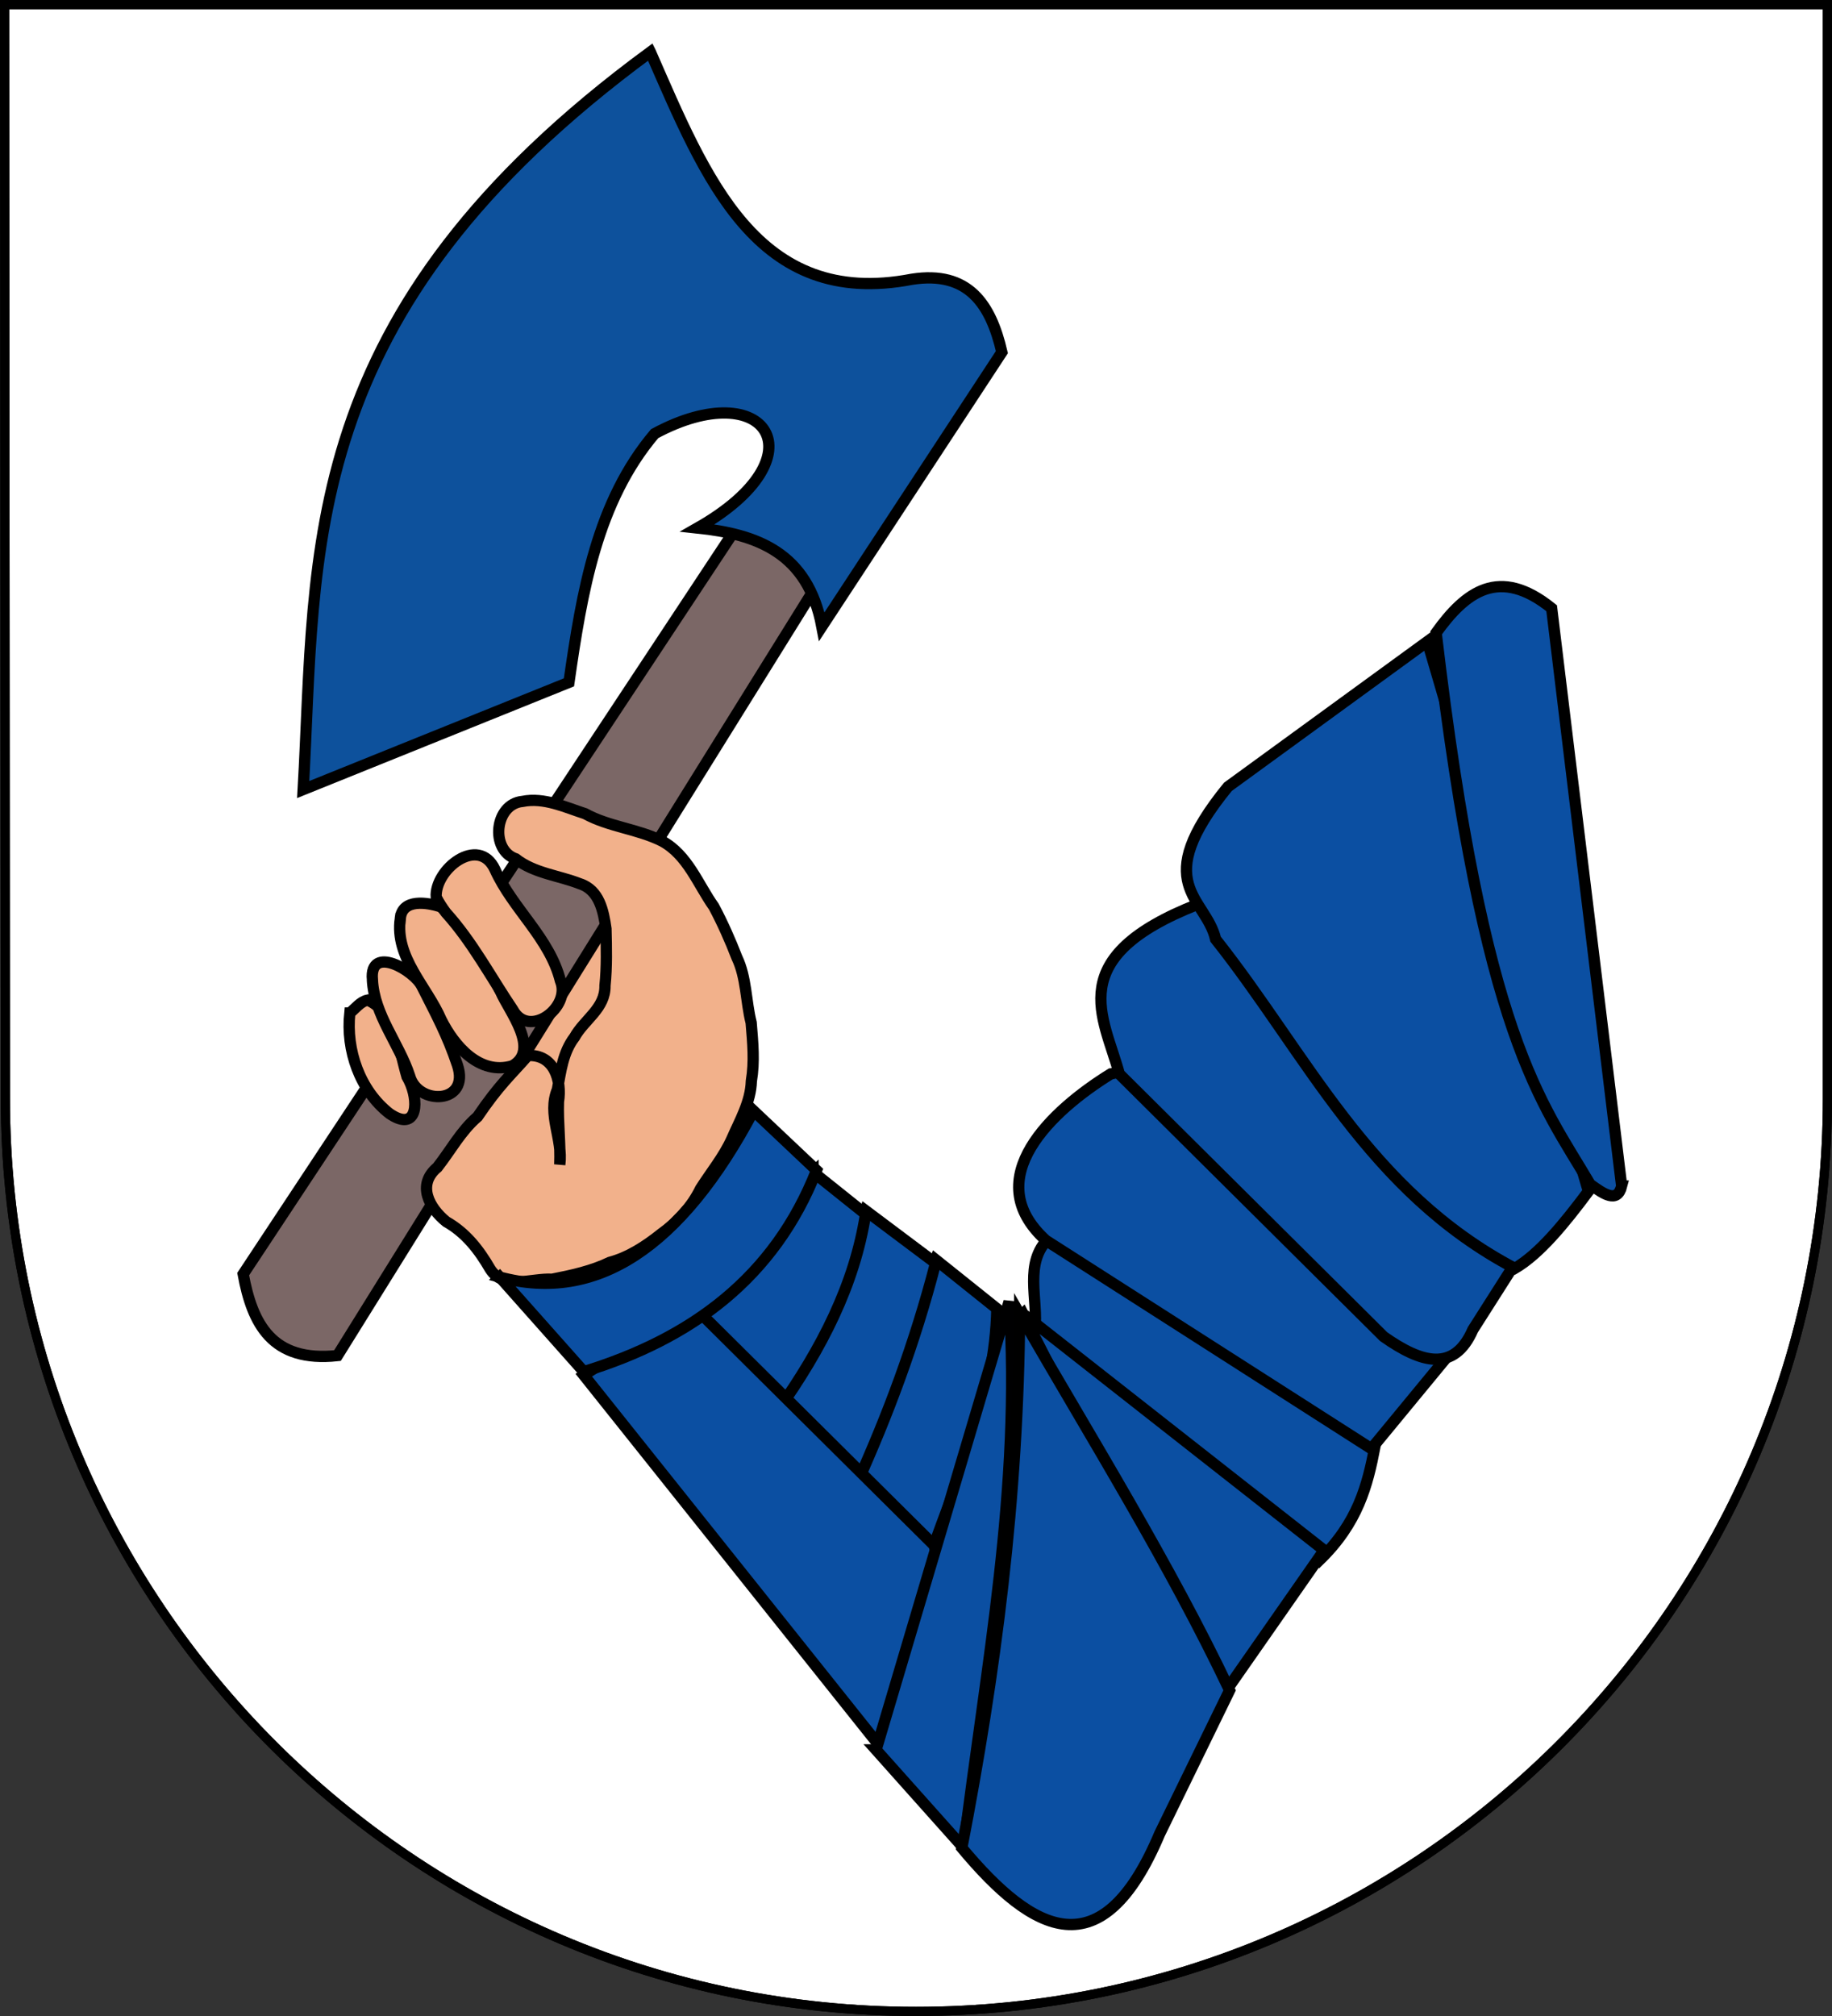
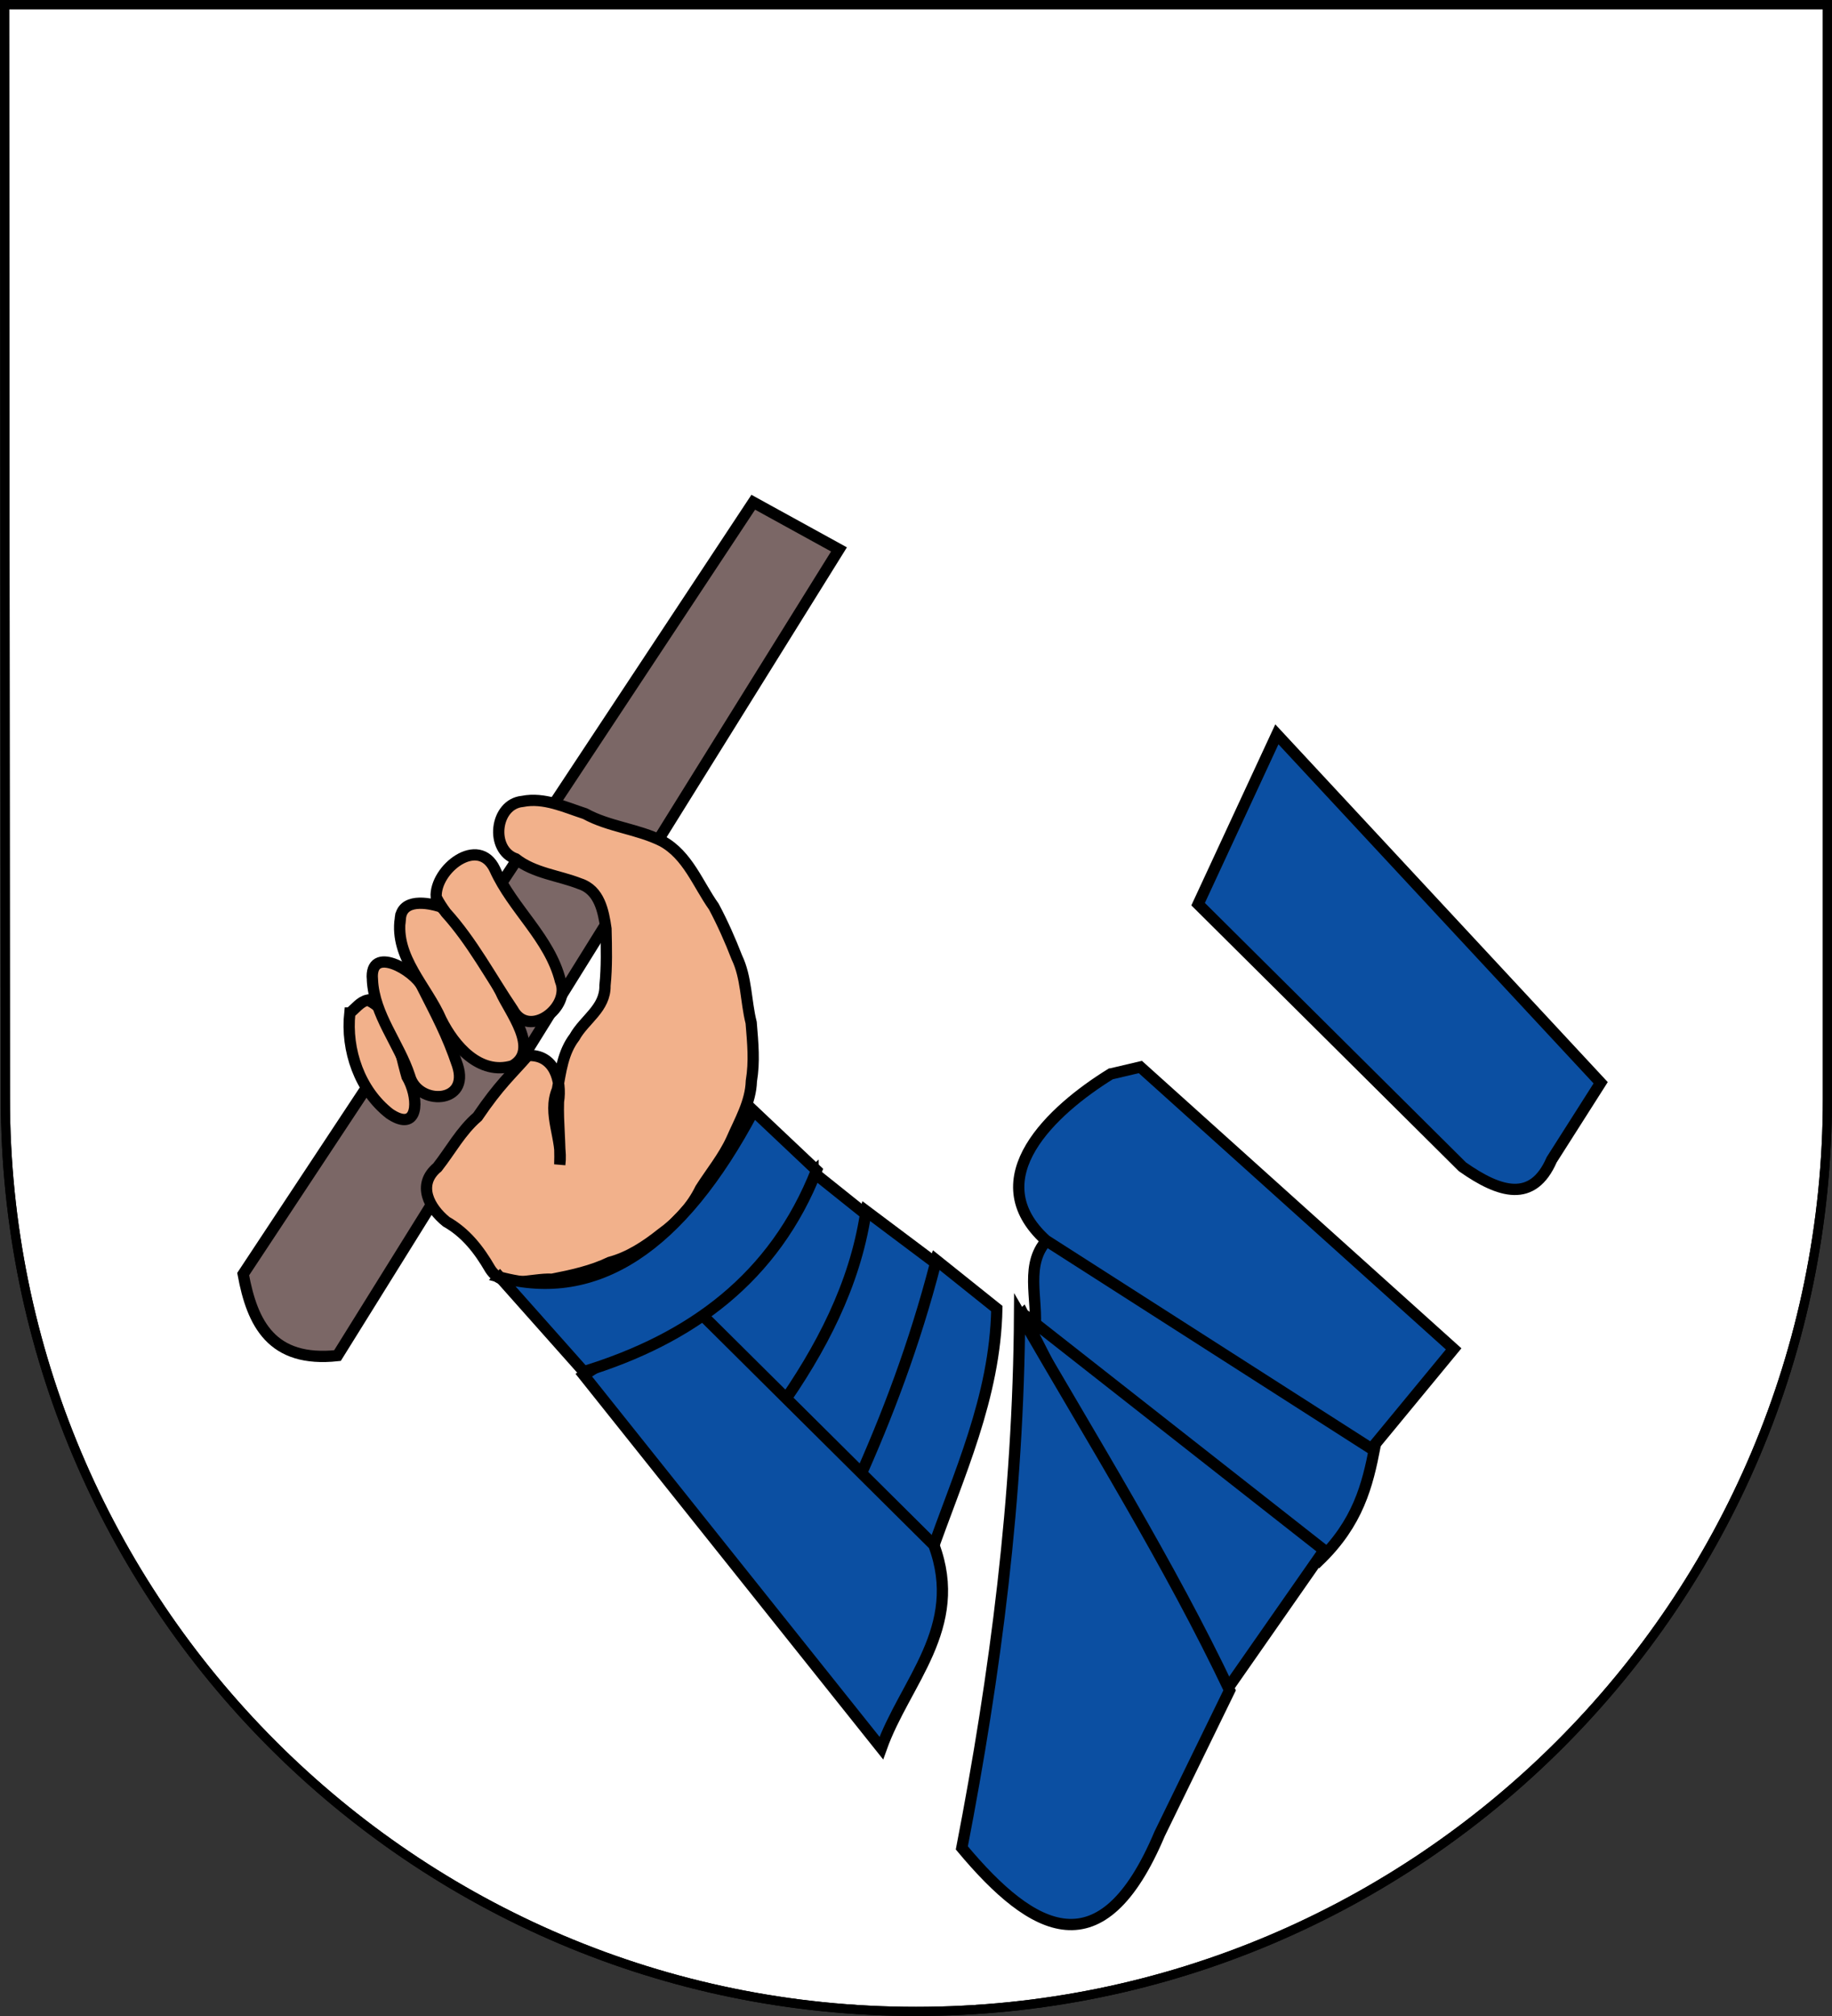
<svg xmlns="http://www.w3.org/2000/svg" xmlns:ns1="http://www.inkscape.org/namespaces/inkscape" xmlns:ns2="http://sodipodi.sourceforge.net/DTD/sodipodi-0.dtd" width="600" height="660" id="svg2" ns1:label="Pozadí" version="1.1" ns1:version="0.48.0 r9654" ns2:docname="_CoA.svg">
  <rect width="100%" height="100%" fill="#333333" stroke="none" />
  <defs id="defs4809">
    <ns1:perspective ns2:type="inkscape:persp3d" ns1:vp_x="0 : 526.18109 : 1" ns1:vp_y="0 : 1000 : 0" ns1:vp_z="744.09448 : 526.18109 : 1" ns1:persp3d-origin="372.04724 : 350.78739 : 1" id="perspective4815" />
    <ns1:perspective id="perspective4825" ns1:persp3d-origin="0.5 : 0.33333333 : 1" ns1:vp_z="1 : 0.5 : 1" ns1:vp_y="0 : 1000 : 0" ns1:vp_x="0 : 0.5 : 1" ns2:type="inkscape:persp3d" />
    <ns1:perspective id="perspective3780" ns1:persp3d-origin="0.5 : 0.33333333 : 1" ns1:vp_z="1 : 0.5 : 1" ns1:vp_y="0 : 1000 : 0" ns1:vp_x="0 : 0.5 : 1" ns2:type="inkscape:persp3d" />
    <ns1:perspective id="perspective3845" ns1:persp3d-origin="0.5 : 0.33333333 : 1" ns1:vp_z="1 : 0.5 : 1" ns1:vp_y="0 : 1000 : 0" ns1:vp_x="0 : 0.5 : 1" ns2:type="inkscape:persp3d" />
    <ns1:perspective id="perspective3862" ns1:persp3d-origin="0.5 : 0.33333333 : 1" ns1:vp_z="1 : 0.5 : 1" ns1:vp_y="0 : 1000 : 0" ns1:vp_x="0 : 0.5 : 1" ns2:type="inkscape:persp3d" />
    <ns1:perspective id="perspective4921" ns1:persp3d-origin="0.5 : 0.33333333 : 1" ns1:vp_z="1 : 0.5 : 1" ns1:vp_y="0 : 1000 : 0" ns1:vp_x="0 : 0.5 : 1" ns2:type="inkscape:persp3d" />
    <ns1:perspective id="perspective2835" ns1:persp3d-origin="0.5 : 0.33333333 : 1" ns1:vp_z="1 : 0.5 : 1" ns1:vp_y="0 : 1000 : 0" ns1:vp_x="0 : 0.5 : 1" ns2:type="inkscape:persp3d" />
    <ns1:perspective id="perspective4588" ns1:persp3d-origin="0.5 : 0.33333333 : 1" ns1:vp_z="1 : 0.5 : 1" ns1:vp_y="0 : 1000 : 0" ns1:vp_x="0 : 0.5 : 1" ns2:type="inkscape:persp3d" />
    <ns1:perspective id="perspective4628" ns1:persp3d-origin="0.5 : 0.33333333 : 1" ns1:vp_z="1 : 0.5 : 1" ns1:vp_y="0 : 1000 : 0" ns1:vp_x="0 : 0.5 : 1" ns2:type="inkscape:persp3d" />
    <ns1:perspective id="perspective4650" ns1:persp3d-origin="0.5 : 0.33333333 : 1" ns1:vp_z="1 : 0.5 : 1" ns1:vp_y="0 : 1000 : 0" ns1:vp_x="0 : 0.5 : 1" ns2:type="inkscape:persp3d" />
  </defs>
  <ns2:namedview id="base" pagecolor="#ffffff" bordercolor="#666666" borderopacity="1.0" ns1:pageopacity="0.0" ns1:pageshadow="2" ns1:zoom="0.63234634" ns1:cx="291.91629" ns1:cy="309.69369" ns1:document-units="px" ns1:current-layer="layer1" showgrid="false" ns1:window-width="1366" ns1:window-height="716" ns1:window-x="-8" ns1:window-y="-8" ns1:window-maximized="1" />
  <g ns1:label="Vrstva 1" ns1:groupmode="layer" id="layer1" transform="translate(0,-392.362)">
    <path style="fill:#ffffff;fill-opacity:1;stroke:#000000;stroke-width:3;stroke-miterlimit:4;stroke-dasharray:none" d="m 1.76,751.977 c 0,165.042 133.518,298.885 298.24,298.885 164.722,0 298.5,-133.843 298.5,-298.885 l 2.8e-4,-358.115 -597,0 0.26,358.115 z" id="rect4411-0" ns2:nodetypes="cscccc" />
    <path style="fill:none;fill-opacity:1;stroke:#000000;stroke-width:3;stroke-miterlimit:4;stroke-dasharray:none" d="m 1.76,751.977 c 0,165.042 133.518,298.885 298.24,298.885 164.722,0 298.5,-133.843 298.5,-298.885 l 2.8e-4,-358.115 -597,0 0.26,358.115 z" id="rect4411-0-0" ns2:nodetypes="cscccc" />
    <g transform="matrix(0.738,0,0,0.738,28.87,333.42)" id="g3661">
-       <path transform="matrix(1.105,0,0,1.129,-76.417,-53.035)" d="m 307.839,523.001 c 0,29.15 -17.558,52.781 -39.217,52.781 -21.659,0 -39.217,-23.631 -39.217,-52.781 0,-29.15 17.558,-52.781 39.217,-52.781 21.659,0 39.217,23.631 39.217,52.781 z" ns2:ry="52.780907" ns2:rx="39.217098" ns2:cy="523.00134" ns2:cx="268.62238" id="path3659" style="fill:#f2b18b;fill-opacity:1;stroke:#000000;stroke-width:5;stroke-linecap:round;stroke-linejoin:round;stroke-miterlimit:4;stroke-opacity:1;stroke-dasharray:none;stroke-dashoffset:0" ns2:type="arc" />
      <g id="g3611">
        <path ns1:connector-curvature="0" style="fill:#7b6766;fill-opacity:1;stroke:#000000;stroke-width:5;stroke-linecap:butt;stroke-linejoin:miter;stroke-miterlimit:4;stroke-opacity:1;stroke-dasharray:none" d="M 342.403,279.629 116.037,622.033 c 4.03,21.967 12.696,39.298 41.849,36.143 L 380.448,300.554 342.403,279.629 z" id="path3609" transform="translate(-47.239,23.038)" ns2:nodetypes="ccccc" />
-         <path ns1:connector-curvature="0" style="fill:#0d519c;fill-opacity:1;stroke:#000000;stroke-width:5;stroke-linecap:butt;stroke-linejoin:miter;stroke-miterlimit:4;stroke-opacity:1;stroke-dasharray:none" d="m 296.75,79.894 c 24.444,55.75 47.203,114.12 116.037,100.819 25.078,-3.924 35.04,11.048 39.947,32.338 l -79.894,121.743 c -6.239,-32.922 -28.823,-40.958 -55.165,-43.752 55.799,-31.704 30.436,-68.481 -19.022,-41.849 -25.657,30.289 -32.27,70.1 -38.045,110.33 l -117.939,47.556 c 6.032,-106.137 -3.739,-211.255 154.082,-327.186 z" id="path3607" transform="translate(-47.239,23.038)" ns2:nodetypes="ccccccccc" />
      </g>
      <path ns1:connector-curvature="0" ns2:nodetypes="cccccccccccccccccccccccccc" id="path3615" d="m 195.141,548.104 c 11.655,-0.58 15.113,11.025 13.569,20.544 -0.31,9.295 0.946,18.519 0.585,27.814 1.504,-11.287 -5.68,-22.237 -1.05,-33.291 1.494,-8.083 2.401,-16.399 7.592,-23.205 4.375,-7.895 13.729,-12.734 13.524,-22.864 0.864,-8.353 0.648,-16.867 0.441,-25.231 -1.112,-7.797 -2.911,-17.182 -11.549,-19.954 -9.463,-3.727 -20.305,-4.65 -28.47,-11.058 -11.545,-3.99 -9.385,-24.334 2.96,-25.479 9.556,-1.917 18.892,2.564 27.768,5.438 10.725,5.878 23.307,6.716 34.207,12.18 11.398,6.217 15.856,19.08 22.984,29.114 3.877,7.304 7.226,14.841 10.184,22.482 4.298,8.957 3.937,19.365 6.347,28.957 0.743,9.114 1.546,17.069 0.086,25.902 -0.278,9.333 -5.209,17.636 -8.831,25.982 -3.606,7.796 -9.125,14.507 -13.718,21.708 -3.882,8.005 -10.238,14.888 -17.388,20.015 -6.854,5.459 -14.399,10.431 -22.897,12.698 -7.927,3.821 -16.872,5.783 -25.601,7.483 -9.27,-0.53 -21.287,5.05 -27.45,-4.471 -5.069,-8.738 -10.874,-16.137 -19.555,-21.073 -7.525,-6.143 -13.163,-16.367 -3.882,-24.106 5.89,-7.515 10.457,-16.132 17.794,-22.42 9.739,-14.337 14.921,-18.63 22.352,-27.163 z" style="fill:#f2b18b;fill-opacity:1;stroke:#000000;stroke-width:5;stroke-linecap:butt;stroke-linejoin:miter;stroke-miterlimit:4;stroke-opacity:1;stroke-dasharray:none" />
      <path ns1:connector-curvature="0" ns2:nodetypes="ccsccc" id="path3619" d="m 116.117,529.232 c -1.77,16.438 4.398,34.342 17.65,44.662 1.314,0.894 2.5,1.538 3.564,1.963 9.438,3.768 9.294,-9.692 4.161,-18.378 -3.465,-11.74 -5.347,-28.646 -17.451,-33.968 -3.34,0.705 -5.387,3.726 -7.923,5.721 z" style="fill:#f2b18b;fill-opacity:1;stroke:#000000;stroke-width:5;stroke-linecap:butt;stroke-linejoin:miter;stroke-miterlimit:4;stroke-opacity:1;stroke-dasharray:none" />
      <path ns1:connector-curvature="0" ns2:nodetypes="ccccc" id="path3621" d="m 126.142,514.489 c 0.779,15.653 11.797,28.143 16.535,42.625 3.618,13.306 26.962,12.618 21.213,-4.741 -4.524,-13.513 -9.5,-22.508 -15.716,-34.864 -3.295,-7.035 -23.408,-18.873 -22.032,-3.019 z" style="fill:#f2b18b;fill-opacity:1;stroke:#000000;stroke-width:5;stroke-linecap:butt;stroke-linejoin:miter;stroke-miterlimit:4;stroke-opacity:1;stroke-dasharray:none" />
      <path ns1:connector-curvature="0" ns2:nodetypes="cccccc" id="path3623" d="m 138.527,487.361 c -2.494,17.272 11.815,30.138 18.132,44.837 5.81,11.634 17.056,24.823 31.609,20.478 12.549,-7.146 -1.459,-24.179 -5.189,-32.792 -7.433,-14.082 -13.782,-26.868 -26.531,-37.713 -5.89,-1.975 -17.236,-3.847 -18.021,5.191 z" style="fill:#f2b18b;fill-opacity:1;stroke:#000000;stroke-width:5;stroke-linecap:butt;stroke-linejoin:miter;stroke-miterlimit:4;stroke-opacity:1;stroke-dasharray:none" />
      <path ns1:connector-curvature="0" id="path3625" d="m 154.449,477.926 c -0.758,-12.502 18.828,-27.714 26.054,-12.394 7.911,17.582 24.306,30.435 29.083,49.454 4.893,11.728 -14.023,25.945 -21.135,12.78 -9.778,-14.463 -17.914,-30.039 -29.699,-43.056 -1.591,-2.156 -3.068,-4.403 -4.303,-6.783 z" style="fill:#f2b18b;fill-opacity:1;stroke:#000000;stroke-width:5;stroke-linecap:butt;stroke-linejoin:miter;stroke-miterlimit:4;stroke-opacity:1;stroke-dasharray:none" />
    </g>
    <g transform="matrix(0.738,0,0,0.738,28.87,333.42)" id="g3703">
      <path ns1:connector-curvature="0" ns2:nodetypes="ccccc" transform="translate(-47.239,23.038)" id="path3680" d="m 476.129,603.945 c -13.903,10.305 -7.889,26.3 -8.544,40.389 57.196,54.564 83.886,69.905 125.828,104.857 17.494,-16.829 21.589,-33.658 24.855,-50.487 l -142.139,-94.76 z" style="fill:#0b4fa2;fill-opacity:1;stroke:#000000;stroke-width:5;stroke-linecap:butt;stroke-linejoin:miter;stroke-miterlimit:4;stroke-opacity:1;stroke-dasharray:none" />
      <path ns1:connector-curvature="0" ns2:nodetypes="cccccc" transform="translate(-47.239,23.038)" id="path3678" d="m 500.983,533.264 c -25.777,15.931 -58.97,46.314 -28.739,73.788 l 144.47,92.43 36.506,-44.273 -139.033,-125.052 -13.204,3.107 z" style="fill:#0b4fa2;fill-opacity:1;stroke:#000000;stroke-width:5;stroke-linecap:butt;stroke-linejoin:miter;stroke-miterlimit:4;stroke-opacity:1;stroke-dasharray:none" />
      <path ns1:connector-curvature="0" transform="translate(-47.239,23.038)" id="path3696" d="m 462.148,639.675 86.992,171.655 46.603,-66.798 -133.596,-104.857 z" style="fill:#0b4fa2;fill-opacity:1;stroke:#000000;stroke-width:5;stroke-linecap:butt;stroke-linejoin:miter;stroke-miterlimit:4;stroke-opacity:1;stroke-dasharray:none" />
-       <path ns1:connector-curvature="0" ns2:nodetypes="cccccc" transform="translate(-47.239,23.038)" id="path3676" d="m 539.819,457.922 c -60.492,23.677 -41.864,49.682 -34.952,75.342 l 117.285,116.508 c 16.595,11.68 31.248,16.077 39.613,-3.107 l 21.748,-34.176 -143.693,-154.567 z" style="fill:#0b4fa2;fill-opacity:1;stroke:#000000;stroke-width:5;stroke-linecap:butt;stroke-linejoin:miter;stroke-miterlimit:4;stroke-opacity:1;stroke-dasharray:none" />
-       <path ns1:connector-curvature="0" ns2:nodetypes="cccccc" transform="translate(-47.239,23.038)" id="path3674" d="m 713.028,585.304 -71.458,-243.89 -88.546,64.468 c -35.229,43.211 -9.785,48.863 -5.437,67.575 40.599,51.218 67.775,111.729 132.819,146.023 10.874,-6.376 21.748,-19.604 32.622,-34.176 z" style="fill:#0b4fa2;fill-opacity:1;stroke:#000000;stroke-width:5;stroke-linecap:butt;stroke-linejoin:miter;stroke-miterlimit:4;stroke-opacity:1;stroke-dasharray:none" />
-       <path ns1:connector-curvature="0" ns2:nodetypes="ccccc" transform="translate(-47.239,23.038)" id="path3672" d="M 727.785,582.974 696.717,326.657 c -23.309,-18.773 -38.209,-7.272 -51.263,10.874 21.167,180.165 46.869,208.013 68.351,244.666 6.011,4.31 12.014,8.599 13.981,0.777 z" style="fill:#0b4fa2;fill-opacity:1;stroke:#000000;stroke-width:5;stroke-linecap:butt;stroke-linejoin:miter;stroke-miterlimit:4;stroke-opacity:1;stroke-dasharray:none" />
+       <path ns1:connector-curvature="0" ns2:nodetypes="cccccc" transform="translate(-47.239,23.038)" id="path3676" d="m 539.819,457.922 l 117.285,116.508 c 16.595,11.68 31.248,16.077 39.613,-3.107 l 21.748,-34.176 -143.693,-154.567 z" style="fill:#0b4fa2;fill-opacity:1;stroke:#000000;stroke-width:5;stroke-linecap:butt;stroke-linejoin:miter;stroke-miterlimit:4;stroke-opacity:1;stroke-dasharray:none" />
      <g style="fill:#0b4fa2;fill-opacity:1;stroke:#000000;stroke-width:5;stroke-miterlimit:4;stroke-dasharray:none" id="g3698">
        <path ns1:connector-curvature="0" style="fill:#0b4fa2;fill-opacity:1;stroke:#000000;stroke-width:5;stroke-linecap:butt;stroke-linejoin:miter;stroke-miterlimit:4;stroke-opacity:1;stroke-dasharray:none" d="m 450.497,637.344 -27.185,-21.748 c -11.349,31.608 -21.973,63.578 -37.282,93.206 l 34.952,38.059 c 12.411,-35.648 28.739,-69.991 29.515,-109.517 z" id="path3688" transform="translate(-47.239,23.038)" ns2:nodetypes="ccccc" />
        <path ns1:connector-curvature="0" style="fill:#0b4fa2;fill-opacity:1;stroke:#000000;stroke-width:5;stroke-linecap:butt;stroke-linejoin:miter;stroke-miterlimit:4;stroke-opacity:1;stroke-dasharray:none" d="m 392.243,593.848 31.069,23.302 c -9.344,36.083 -21.478,67.979 -34.952,97.867 L 353.407,676.18 c 18.982,-23.822 30.144,-52.336 38.836,-82.332 z" id="path3690" transform="translate(-47.239,23.038)" ns2:nodetypes="ccccc" />
        <path ns1:connector-curvature="0" style="fill:#0b4fa2;fill-opacity:1;stroke:#000000;stroke-width:5;stroke-linecap:butt;stroke-linejoin:miter;stroke-miterlimit:4;stroke-opacity:1;stroke-dasharray:none" d="m 368.941,576.76 23.302,18.641 c -4.855,31.309 -19.526,59.814 -38.836,86.992 l -45.05,-52.04 60.584,-53.594 z" id="path3692" transform="translate(-47.239,23.038)" ns2:nodetypes="ccccc" />
      </g>
      <path ns1:connector-curvature="0" ns2:nodetypes="ccccc" transform="translate(-47.239,23.038)" id="path3684" d="m 267.191,666.86 48.157,-31.069 107.187,106.41 c 13.669,36.629 -12.897,60.878 -23.302,90.099 L 267.191,666.86 z" style="fill:#0b4fa2;fill-opacity:1;stroke:#000000;stroke-width:5;stroke-linecap:butt;stroke-linejoin:miter;stroke-miterlimit:4;stroke-opacity:1;stroke-dasharray:none" />
-       <path ns1:connector-curvature="0" ns2:nodetypes="cccc" transform="translate(-47.239,23.038)" id="path3686" d="m 396.903,833.077 c 19.677,-66.28 39.354,-132.56 59.031,-198.84 5.557,82.315 -10.377,161.943 -20.195,242.336 l -38.836,-43.496 z" style="fill:#0b4fa2;fill-opacity:1;stroke:#000001;stroke-width:5;stroke-linecap:butt;stroke-linejoin:miter;stroke-miterlimit:4;stroke-opacity:1;stroke-dasharray:none" />
      <path ns1:connector-curvature="0" ns2:nodetypes="ccccc" transform="translate(-47.239,23.038)" id="path3682" d="m 229.909,623.363 c 42.695,11.482 80.285,-12.777 112.624,-73.788 l 27.962,26.408 c -18.737,47.714 -55.612,74.699 -103.304,89.323 l -37.282,-41.943 z" style="fill:#0b4fa2;fill-opacity:1;stroke:#000000;stroke-width:5;stroke-linecap:butt;stroke-linejoin:miter;stroke-miterlimit:4;stroke-opacity:1;stroke-dasharray:none" />
      <path ns1:connector-curvature="0" ns2:nodetypes="ccccc" transform="translate(-47.239,23.038)" id="path3694" d="m 460.594,639.675 c -0.477,81.271 -10.697,159.759 -25.632,236.899 31.764,38.053 62.172,54.413 87.769,-6.214 l 31.069,-63.691 C 527.378,751.004 492.757,695.339 460.594,639.675 z" style="fill:#0b4fa2;fill-opacity:1;stroke:#000000;stroke-width:5;stroke-linecap:butt;stroke-linejoin:miter;stroke-miterlimit:4;stroke-opacity:1;stroke-dasharray:none" />
    </g>
  </g>
</svg>